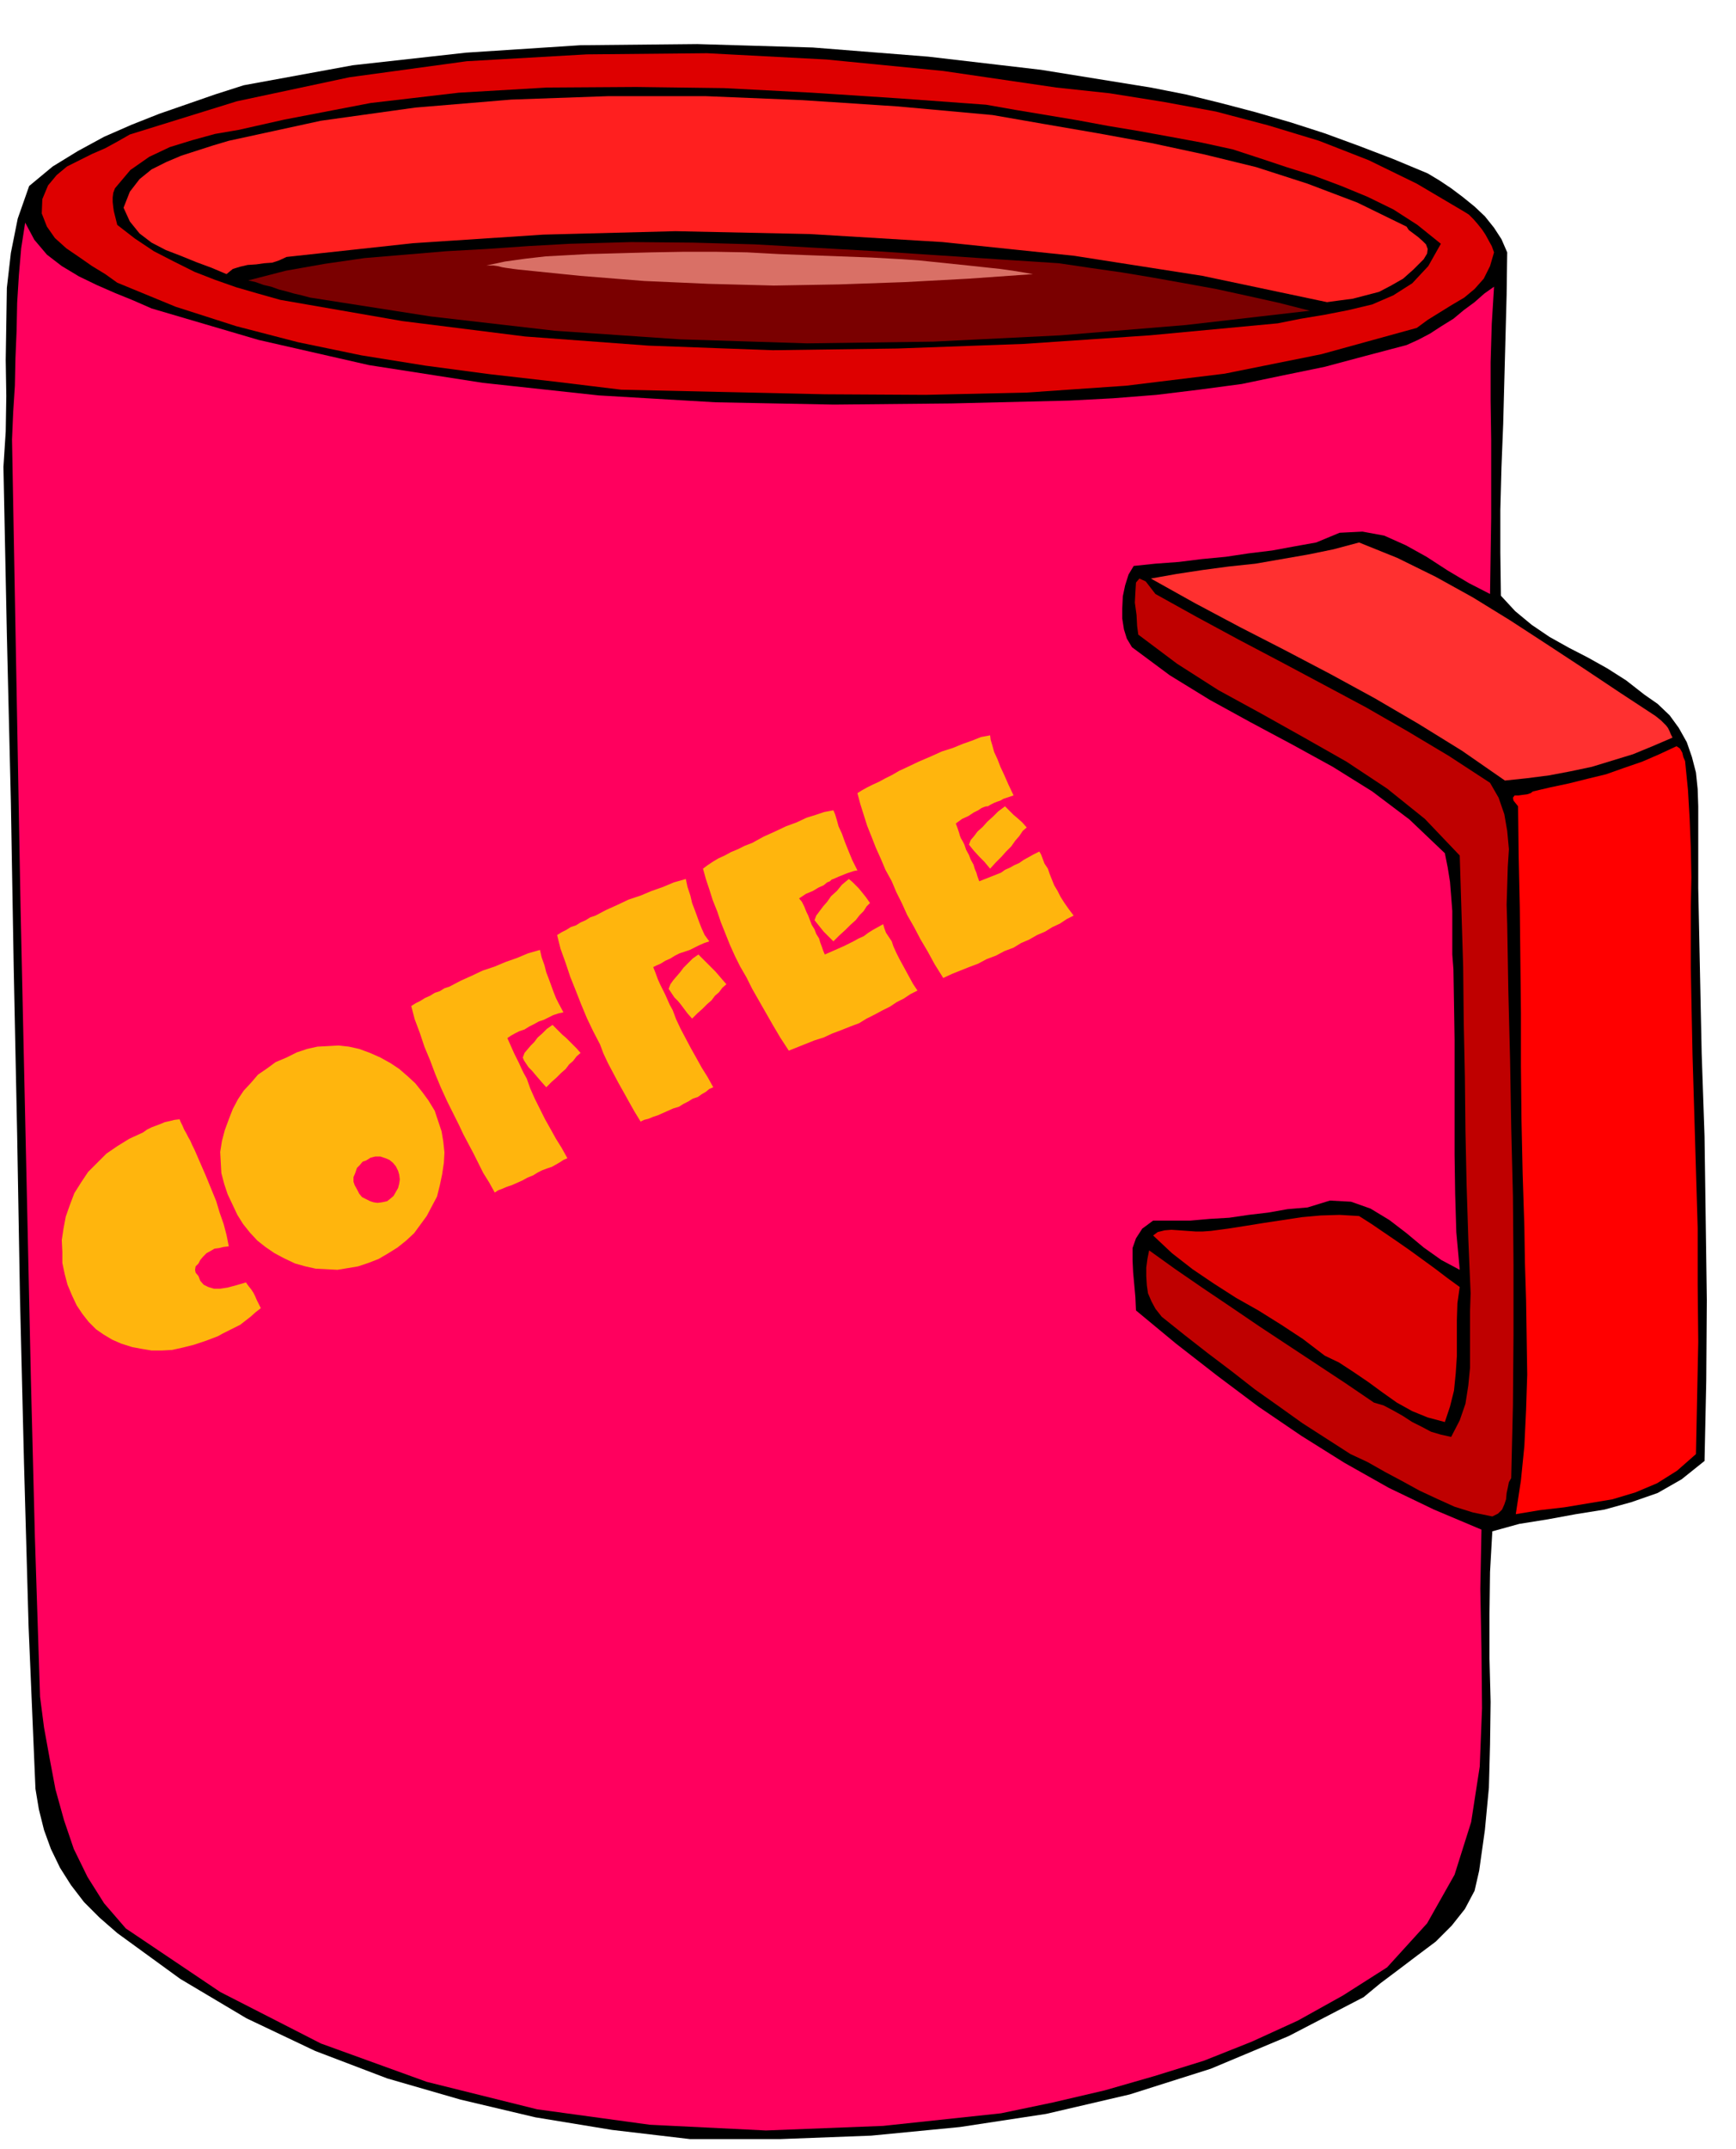
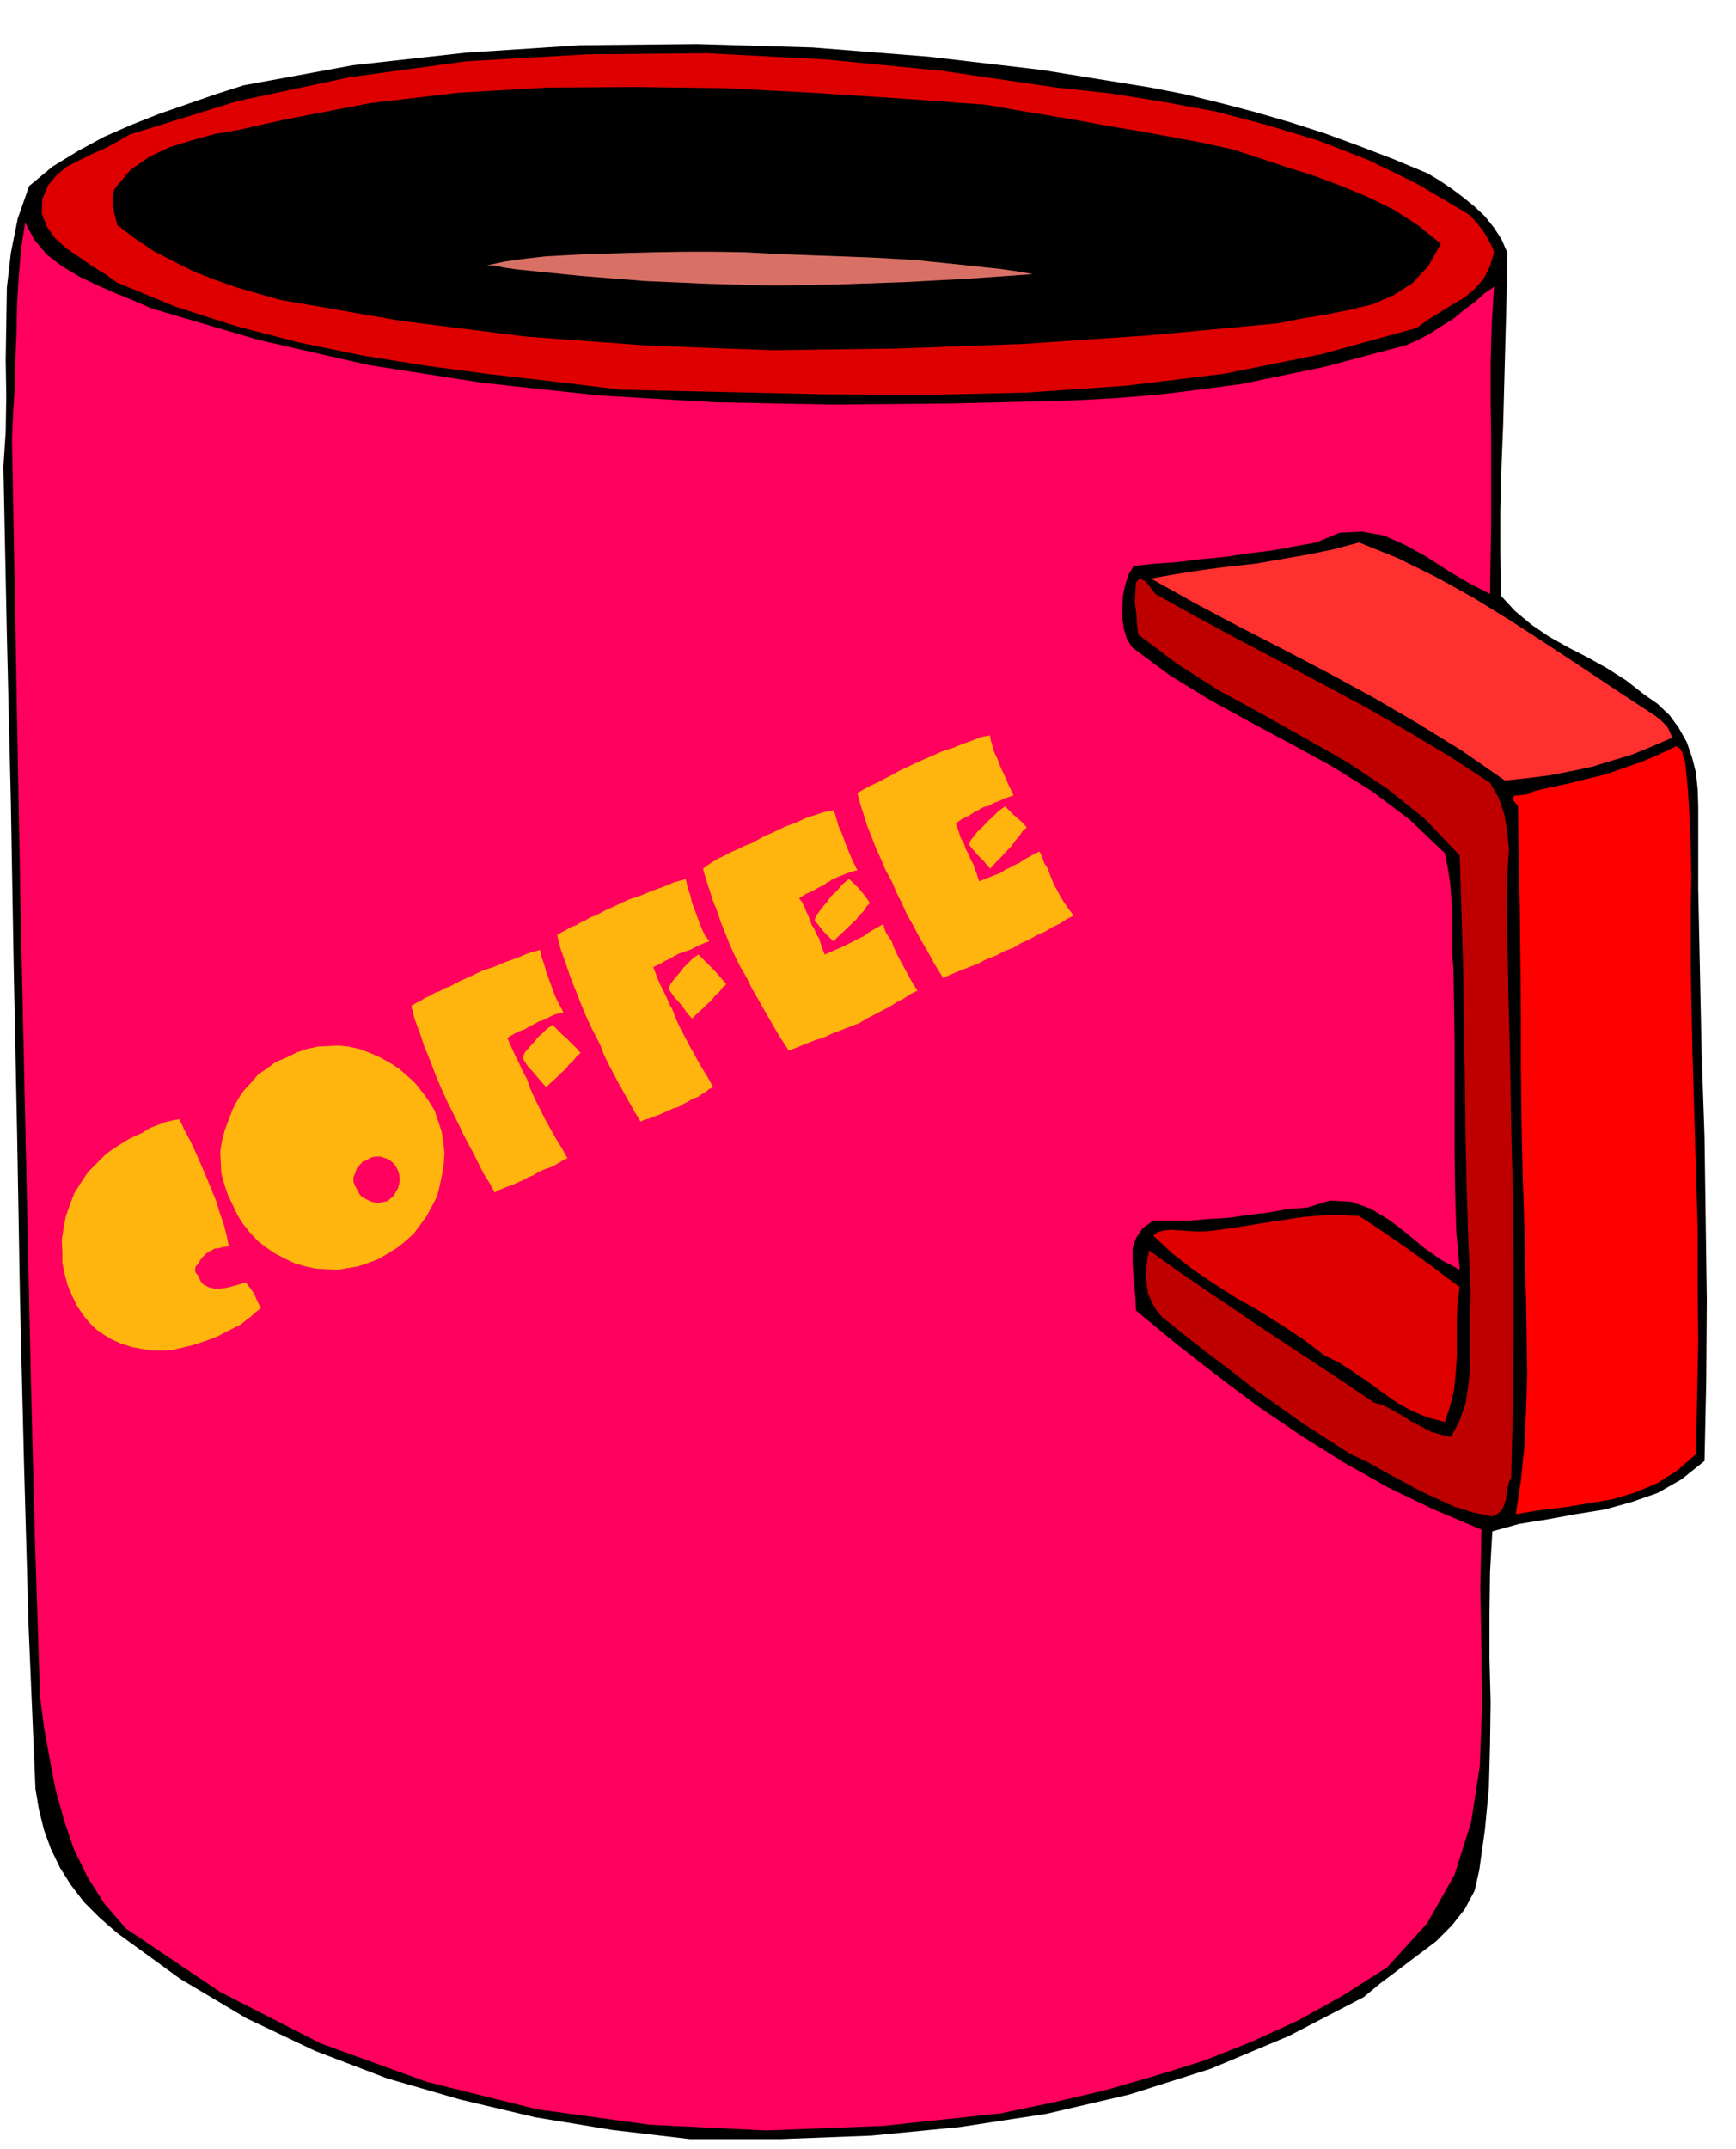
<svg xmlns="http://www.w3.org/2000/svg" width="490.455" height="606.733" fill-rule="evenodd" stroke-linecap="round" preserveAspectRatio="none" viewBox="0 0 3035 3755">
  <style>.brush1{fill:#000}.pen1{stroke:none}.brush2{fill:#de0000}</style>
  <path d="m2496 303 20 12 21 14 20 15 21 17 18 17 16 20 13 20 10 23-1 74-2 75-2 75-2 76-3 75-2 75v75l1 75 25 27 29 24 31 21 34 19 33 17 34 19 33 21 32 25 23 16 21 20 16 22 14 25 9 26 7 27 3 29 1 30v143l3 145 3 144 5 145 2 143 2 143-1 141-3 140-40 32-42 24-46 16-47 13-50 8-49 9-50 8-47 13-4 71-1 75v75l2 77-1 75-2 75-7 74-10 71-8 35-17 32-23 29-28 28-32 24-33 25-32 24-29 24-131 68-136 57-142 45-146 34-151 23-155 15-158 6h-159l-136-16-134-22-131-31-128-37-126-48-120-57-116-69-110-80-31-27-27-27-23-30-19-30-16-33-12-33-9-36-6-36-12-283-8-285-7-287-5-288-6-291-5-290-7-293-6-293 4-62 1-62-1-63 1-63 1-63 7-61 12-60 20-57 41-34 44-27 46-25 48-21 48-19 49-17 49-17 50-16 191-35 198-22 200-13 204-2 202 6 202 16 197 23 192 31 61 12 61 15 61 16 62 18 59 19 60 22 60 23 60 25z" class="pen1 brush1" />
  <path d="m1847 153 93 10 94 15 92 17 91 24 89 27 87 34 84 41 83 49 8 5 8 8 7 8 8 10 6 9 6 11 5 9 4 11-7 24-11 22-16 18-18 15-22 13-21 13-21 13-19 14-167 46-169 34-172 21-174 12-177 4-176-1-178-4-178-4-115-14-114-13-113-15-112-18-111-23-108-28-106-34-102-42-21-15-23-14-23-16-22-15-20-18-14-20-9-23 1-25 10-24 15-18 18-15 22-11 22-11 23-10 22-12 21-12 187-58 197-42 205-28 210-12 210-2 209 11 204 20 198 29z" class="pen1 brush2" />
  <path d="m2155 261 46 15 48 16 48 15 48 18 46 19 45 22 42 27 41 33-22 39-28 30-33 21-37 16-42 10-41 8-42 7-40 8-224 21-221 15-220 8-218 3-217-8-216-16-215-27-213-37-39-11-38-11-37-13-36-14-36-18-35-18-33-22-31-24-2-8-2-8-2-8-1-7-1-9v-8l1-8 3-8 27-32 33-23 36-17 39-12 40-11 41-7 40-9 40-9 151-29 154-18 154-9 156-1 154 2 154 8 153 10 151 11 51 9 54 9 54 9 54 10 54 9 55 10 54 10 55 12z" class="pen1 brush1" />
-   <path d="m1735 201 92 16 93 16 93 17 93 20 90 22 90 29 87 33 86 42 4 6 8 6 8 6 8 7 6 6 3 8-1 8-6 10-18 18-18 16-21 12-21 11-23 6-23 6-23 3-22 3-218-46-224-35-230-24-232-14-235-5-231 6-228 15-221 24-13 6-12 4-14 1-14 2-15 1-13 3-13 4-11 9-26-11-27-10-27-11-26-10-25-13-21-16-17-21-11-24 11-28 17-22 21-17 26-13 26-11 28-9 28-9 27-8 161-35 165-23 168-14 170-6h169l170 7 167 11 165 15z" class="pen1" style="fill:#ff1f1f" />
  <path d="m265 539 187 55 193 44 199 31 203 22 204 12 207 4 206-2 206-5 76-4 76-6 74-9 75-10 72-15 73-15 71-19 72-19 20-9 21-11 20-13 21-13 18-15 19-14 17-15 17-12-4 65-2 67v67l1 69v136l-1 66-1 67-37-19-37-22-37-24-36-20-38-17-38-7-40 2-41 17-39 7-38 7-41 5-40 6-42 4-40 5-41 3-38 4-9 15-6 19-4 19-1 21v18l3 19 5 16 9 15 66 49 70 43 71 39 73 39 71 39 69 43 65 49 62 59 5 25 4 25 2 25 2 26v76l2 26 1 59 1 64v201l1 68 2 67 6 66-32-17-31-22-30-25-30-23-33-20-34-12-37-2-39 12-35 3-34 6-34 4-34 5-34 2-34 3h-65l-19 14-11 17-6 17v21l1 21 2 22 2 22 1 23 70 58 72 56 72 54 75 51 75 47 78 44 79 38 83 35-2 104 2 104 1 104-4 102-15 97-29 92-48 85-70 77-77 49-79 44-81 37-83 33-87 27-87 25-90 21-91 19-206 22-205 8-203-10-197-27-193-48-185-67-176-90-165-111-38-44-29-46-24-49-17-50-15-54-10-53-10-55-7-54-9-279-7-276-6-275-6-273-6-273-5-273-5-274-5-274 2-47 3-47 1-48 2-48 1-49 3-48 4-47 7-45 16 30 22 26 26 20 30 18 31 15 32 14 32 13 32 14z" class="pen1" style="fill:#ff005e" />
-   <path d="m1851 460 54 8 56 8 54 9 56 10 55 10 55 12 54 12 55 14-217 25-219 18-222 11-221 3-222-7-219-15-217-25-211-33-15-4-13-3-14-4-12-3-14-5-13-3-14-5-13-3 66-17 68-12 69-10 72-6 71-6 72-4 72-5 72-4 108-3 108 1 107 3 107 6 106 6 106 7 105 7 108 7z" class="pen1" style="fill:#7a0000" />
  <path d="m1577 453 29 2 29 3 29 3 29 3 28 3 28 3 28 4 29 5-113 8-112 6-114 4-114 2-114-3-113-5-112-9-108-11-8-1-7-1-7-1-6-1-8-2-7-1h-13l33-7 36-5 35-4 37-2 36-2 38-1 36-1 38-1 56-1h56l55 1 56 3 53 2 54 2 54 2 54 3z" class="pen1" style="fill:#d97066" />
  <path d="m2894 1251 10 8 9 9 3 4 3 6 2 5 3 6-35 15-34 14-36 11-36 11-38 8-37 7-39 5-38 4-75-52-76-47-77-45-77-42-80-42-78-40-79-42-77-43 45-8 46-7 45-6 47-5 46-8 46-8 44-9 45-12 67 27 67 33 65 36 65 40 63 41 64 42 63 42 64 42z" class="pen1" style="fill:#ff3030" />
  <path d="m2605 1368 15 26 10 29 5 29 3 32-2 31-1 33-1 33 1 34 2 117 3 119 2 119 3 120 1 120v123l-1 123-3 127-4 7-2 10-2 9-1 11-3 9-4 9-7 7-10 5-34-7-32-10-31-14-30-14-31-17-30-16-30-17-30-14-42-27-42-27-42-30-41-29-41-32-41-31-41-32-40-32-11-14-7-13-6-14-2-14-1-16v-15l2-15 3-15 46 33 48 33 49 33 50 34 50 33 50 33 50 33 50 34 17 5 17 9 16 9 17 11 16 8 17 9 17 5 18 4 15-29 10-29 5-32 3-31v-99l1-31-4-95-3-94-2-95-1-94-2-96-1-96-3-98-3-97-61-64-66-53-71-47-74-42-75-42-75-41-72-46-68-51-2-15-1-19-3-22 1-19 1-16 6-7 11 5 17 22 72 40 74 40 74 39 75 40 73 39 73 42 72 43 72 47z" class="pen1" style="fill:#bf0000" />
  <path d="m2946 1330 5 50 3 51 2 51 1 51-1 51v107l1 55 2 98 3 100 3 101 3 101v99l1 100-2 98-2 98-33 29-35 22-38 16-40 12-42 7-42 7-43 5-42 7 9-59 6-60 3-63 2-62-1-65-1-65-2-65-1-63-3-93-2-93-1-95v-93l-1-93-1-92-2-90-1-86-8-10-1-5 3-4h7l7-1 8-1 6-2 4-3 30-7 33-7 32-8 33-8 31-11 32-11 30-13 30-14 6 4 4 7 2 8 3 7z" class="pen1" style="fill:red" />
  <path d="m2552 2249-4 28-1 30v63l-2 30-3 30-7 28-9 27-30-8-27-11-27-15-24-17-26-19-25-17-26-17-25-12-38-29-38-25-40-25-39-22-39-25-37-25-36-28-33-31 8-6 12-3 12-1 14 1 14 1 14 1h13l14-1 30-4 32-5 31-5 33-5 33-5 33-3 33-1 34 2 22 14 22 15 22 15 23 16 22 16 22 16 21 16 22 16z" class="pen1 brush2" />
  <path d="m314 1956 2 5 3 6 3 7 4 7 3 6 4 7 3 7 4 8 10 23 10 23 9 22 9 22 6 20 7 20 5 19 4 20-9 1-8 2-8 1-5 3-9 5-6 6-5 6-3 6-5 5-1 6 1 5 5 6 3 8 6 7 8 4 10 3h11l13-2 15-4 17-5 2 3 3 4 4 5 4 6 3 6 3 7 3 6 4 8-9 7-9 8-9 7-9 7-10 5-10 5-10 5-9 5-21 8-21 7-20 5-18 4-18 1h-18l-18-3-16-3-19-6-16-7-15-9-13-9-13-13-11-14-10-15-8-17-8-19-5-19-4-19v-19l-1-21 3-20 4-21 7-20 8-21 12-19 12-18 16-16 16-16 19-13 21-13 24-11 7-5 8-4 8-3 8-3 7-3 9-2 8-2 9-1zm446-15 6 18 6 18 3 18 2 19-1 18-3 20-4 19-5 20-9 17-9 17-11 15-11 15-14 13-15 12-16 10-17 10-18 7-18 6-18 3-18 3-19-1-19-1-18-4-18-5-19-9-17-9-16-11-14-11-13-14-12-15-10-16-8-17-9-19-6-18-5-19-1-18-1-19 3-19 5-19 7-19 7-18 9-17 10-15 13-14 12-14 16-11 15-11 19-8 18-9 18-6 18-4 19-1 18-1 18 2 18 4 19 7 18 8 18 10 15 10 15 13 13 12 12 15 11 15 11 18zm-135 139 3 6 5 6 6 3 8 4 6 2 7 1 8-1 9-2 5-4 6-5 4-7 4-7 2-8 1-7-1-8-2-7-4-8-5-6-6-5-7-3-9-3h-9l-8 2-8 5-6 2-5 6-5 5-3 9-3 7v8l2 6 5 9zm352-326 8 15-9 2-9 3-8 4-8 4-9 3-9 5-8 4-8 5-9 3-8 4-7 4-6 4 4 9 4 9 4 9 5 10 4 8 4 9 4 8 5 9 6 17 8 18 9 18 9 18 9 16 10 18 10 16 10 18-7 3-6 4-7 4-7 4-9 3-8 3-8 4-8 5-10 4-9 5-9 4-9 4-9 3-7 3-8 3-6 4-10-18-10-16-9-18-8-16-9-17-9-17-8-17-8-16-12-24-11-24-10-24-9-24-10-24-8-24-9-24-6-23 8-5 8-4 8-5 9-4 8-5 9-3 8-5 9-3 19-10 20-9 19-9 21-7 19-8 20-7 19-8 21-6 3 13 5 14 3 12 5 13 4 11 4 11 4 10 5 10zm-22 146-8-9-6-7-6-7-5-6-6-6-4-6-4-6-2-5 3-8 5-6 6-7 6-6 6-8 8-7 8-8 10-7 5 5 6 6 6 6 7 6 6 6 6 6 6 6 7 8-7 6-6 8-7 6-6 8-8 7-8 8-9 8-9 9zm277-266 8 11-9 3-9 4-8 4-8 4-9 3-9 3-8 4-8 5-9 4-8 5-7 3-6 3 4 10 4 11 4 9 5 10 4 8 4 9 4 9 5 9 6 16 8 17 9 17 9 17 9 16 10 18 10 16 10 18-7 3-6 5-7 4-7 5-9 3-8 5-8 4-8 5-10 3-9 4-9 4-9 4-9 3-7 3-8 2-6 3-11-18-9-16-10-18-9-16-9-17-9-17-8-17-6-16-12-23-11-23-10-24-9-23-10-25-8-24-9-25-6-24 8-5 8-4 8-5 9-3 8-5 9-4 8-5 9-3 19-10 20-9 19-9 21-7 19-8 20-7 19-8 21-6 3 14 5 15 3 13 5 13 4 11 4 11 4 10 5 11zm-22 146-8-9-6-8-6-8-5-6-6-6-4-6-4-6-2-3 3-8 5-7 6-7 6-7 6-8 8-8 8-8 10-7 5 5 6 6 6 6 7 7 6 6 6 7 6 7 7 8-7 6-6 8-7 6-6 8-8 7-8 8-9 8-9 9zm19-262 8-6 9-6 10-6 11-5 11-6 12-5 12-6 13-5 20-11 20-9 19-9 19-7 17-8 16-5 15-5 16-3 3 7 3 10 3 11 6 13 5 14 6 15 7 17 9 18-6 1-6 2-6 2-5 2-10 4-9 4-3 1-3 3-5 2-6 5-9 4-10 6-12 5-12 8 5 6 4 8 2 5 2 5 3 6 3 8 3 8 5 8 3 8 5 8 2 7 3 8 2 6 3 7 34-15 8-4 8-4 9-5 9-4 8-6 8-5 9-5 9-5 2 7 3 8 4 6 6 9 3 9 5 11 5 10 6 11 6 11 6 11 6 11 8 12-12 6-12 8-12 6-12 8-14 7-13 7-14 7-13 8-16 6-15 6-16 6-15 7-16 5-15 6-15 6-15 6-15-23-13-22-12-21-12-21-12-21-10-20-11-19-9-18-9-20-8-20-8-20-6-18-8-20-6-19-6-18-5-18zm228 127-9-9-8-8-8-10-8-10 3-8 6-8 6-8 7-8 7-10 10-9 9-11 12-10 6 5 6 6 5 5 5 6 8 10 7 10-6 6-5 8-7 7-7 9-9 8-9 9-11 10-10 10zm42-259 8-5 9-5 10-5 11-5 11-6 12-6 12-7 13-6 21-10 21-9 20-9 19-6 17-7 17-6 15-6 16-3 1 8 3 10 3 11 6 13 5 13 7 15 7 16 9 19-6 2-6 2-6 2-5 3-6 2-5 2-6 3-5 3h-3l-3 1-5 2-6 4-8 4-9 6-11 5-11 8 3 8 3 9 1 4 2 5 3 5 3 6 3 9 5 9 3 8 5 9 2 7 3 7 2 7 3 8 38-15 7-5 9-4 7-4 9-4 7-5 9-5 9-5 10-5 3 5 3 8 3 8 6 9 3 9 4 10 4 10 6 10 5 10 7 11 7 10 9 12-12 6-12 8-13 6-13 8-14 6-14 8-14 6-13 8-16 6-15 8-16 6-15 8-16 6-15 6-15 6-15 7-15-24-12-22-13-22-11-21-12-21-9-20-10-20-8-19-11-20-8-19-9-20-7-18-8-20-6-19-6-19-5-19zm232 132-5-6-5-6-5-5-4-4-10-11-8-10 3-8 6-7 6-8 9-8 8-9 10-9 9-9 12-9 5 5 5 5 5 5 6 5 9 8 8 9-7 6-6 9-7 8-7 10-9 9-8 9-10 10-10 11z" class="pen1" style="fill:#ffb50d" />
</svg>